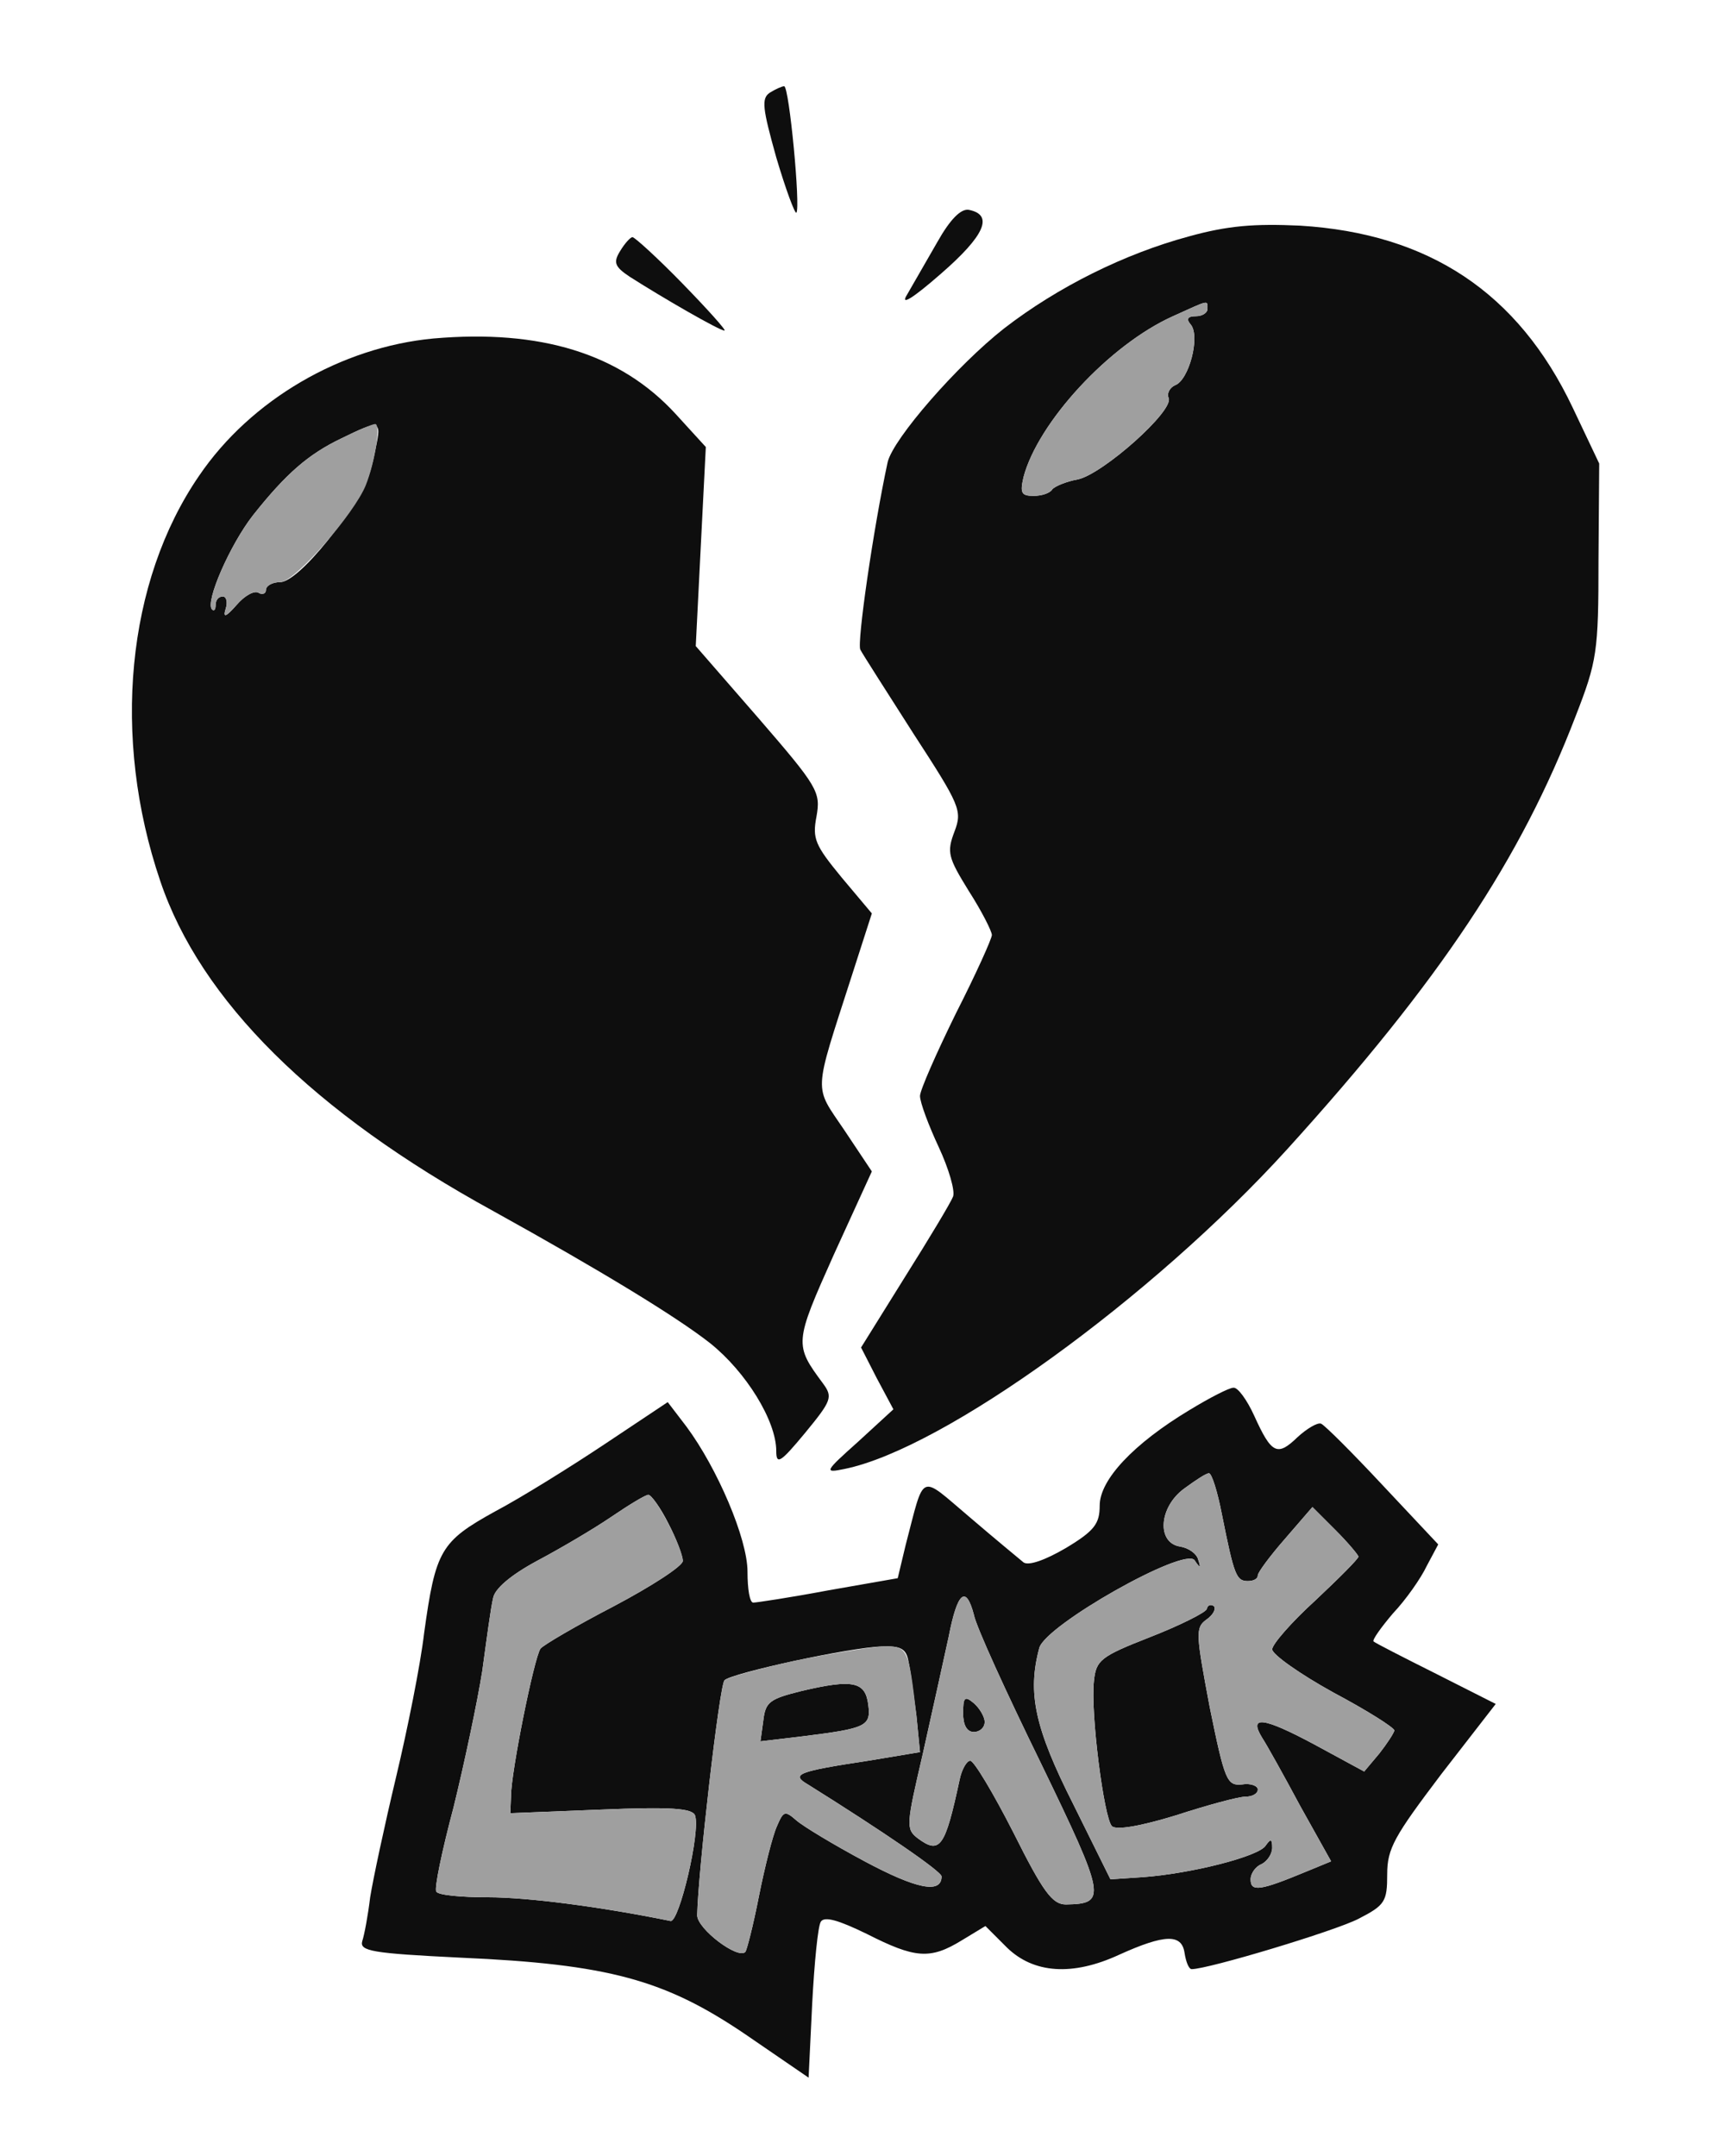
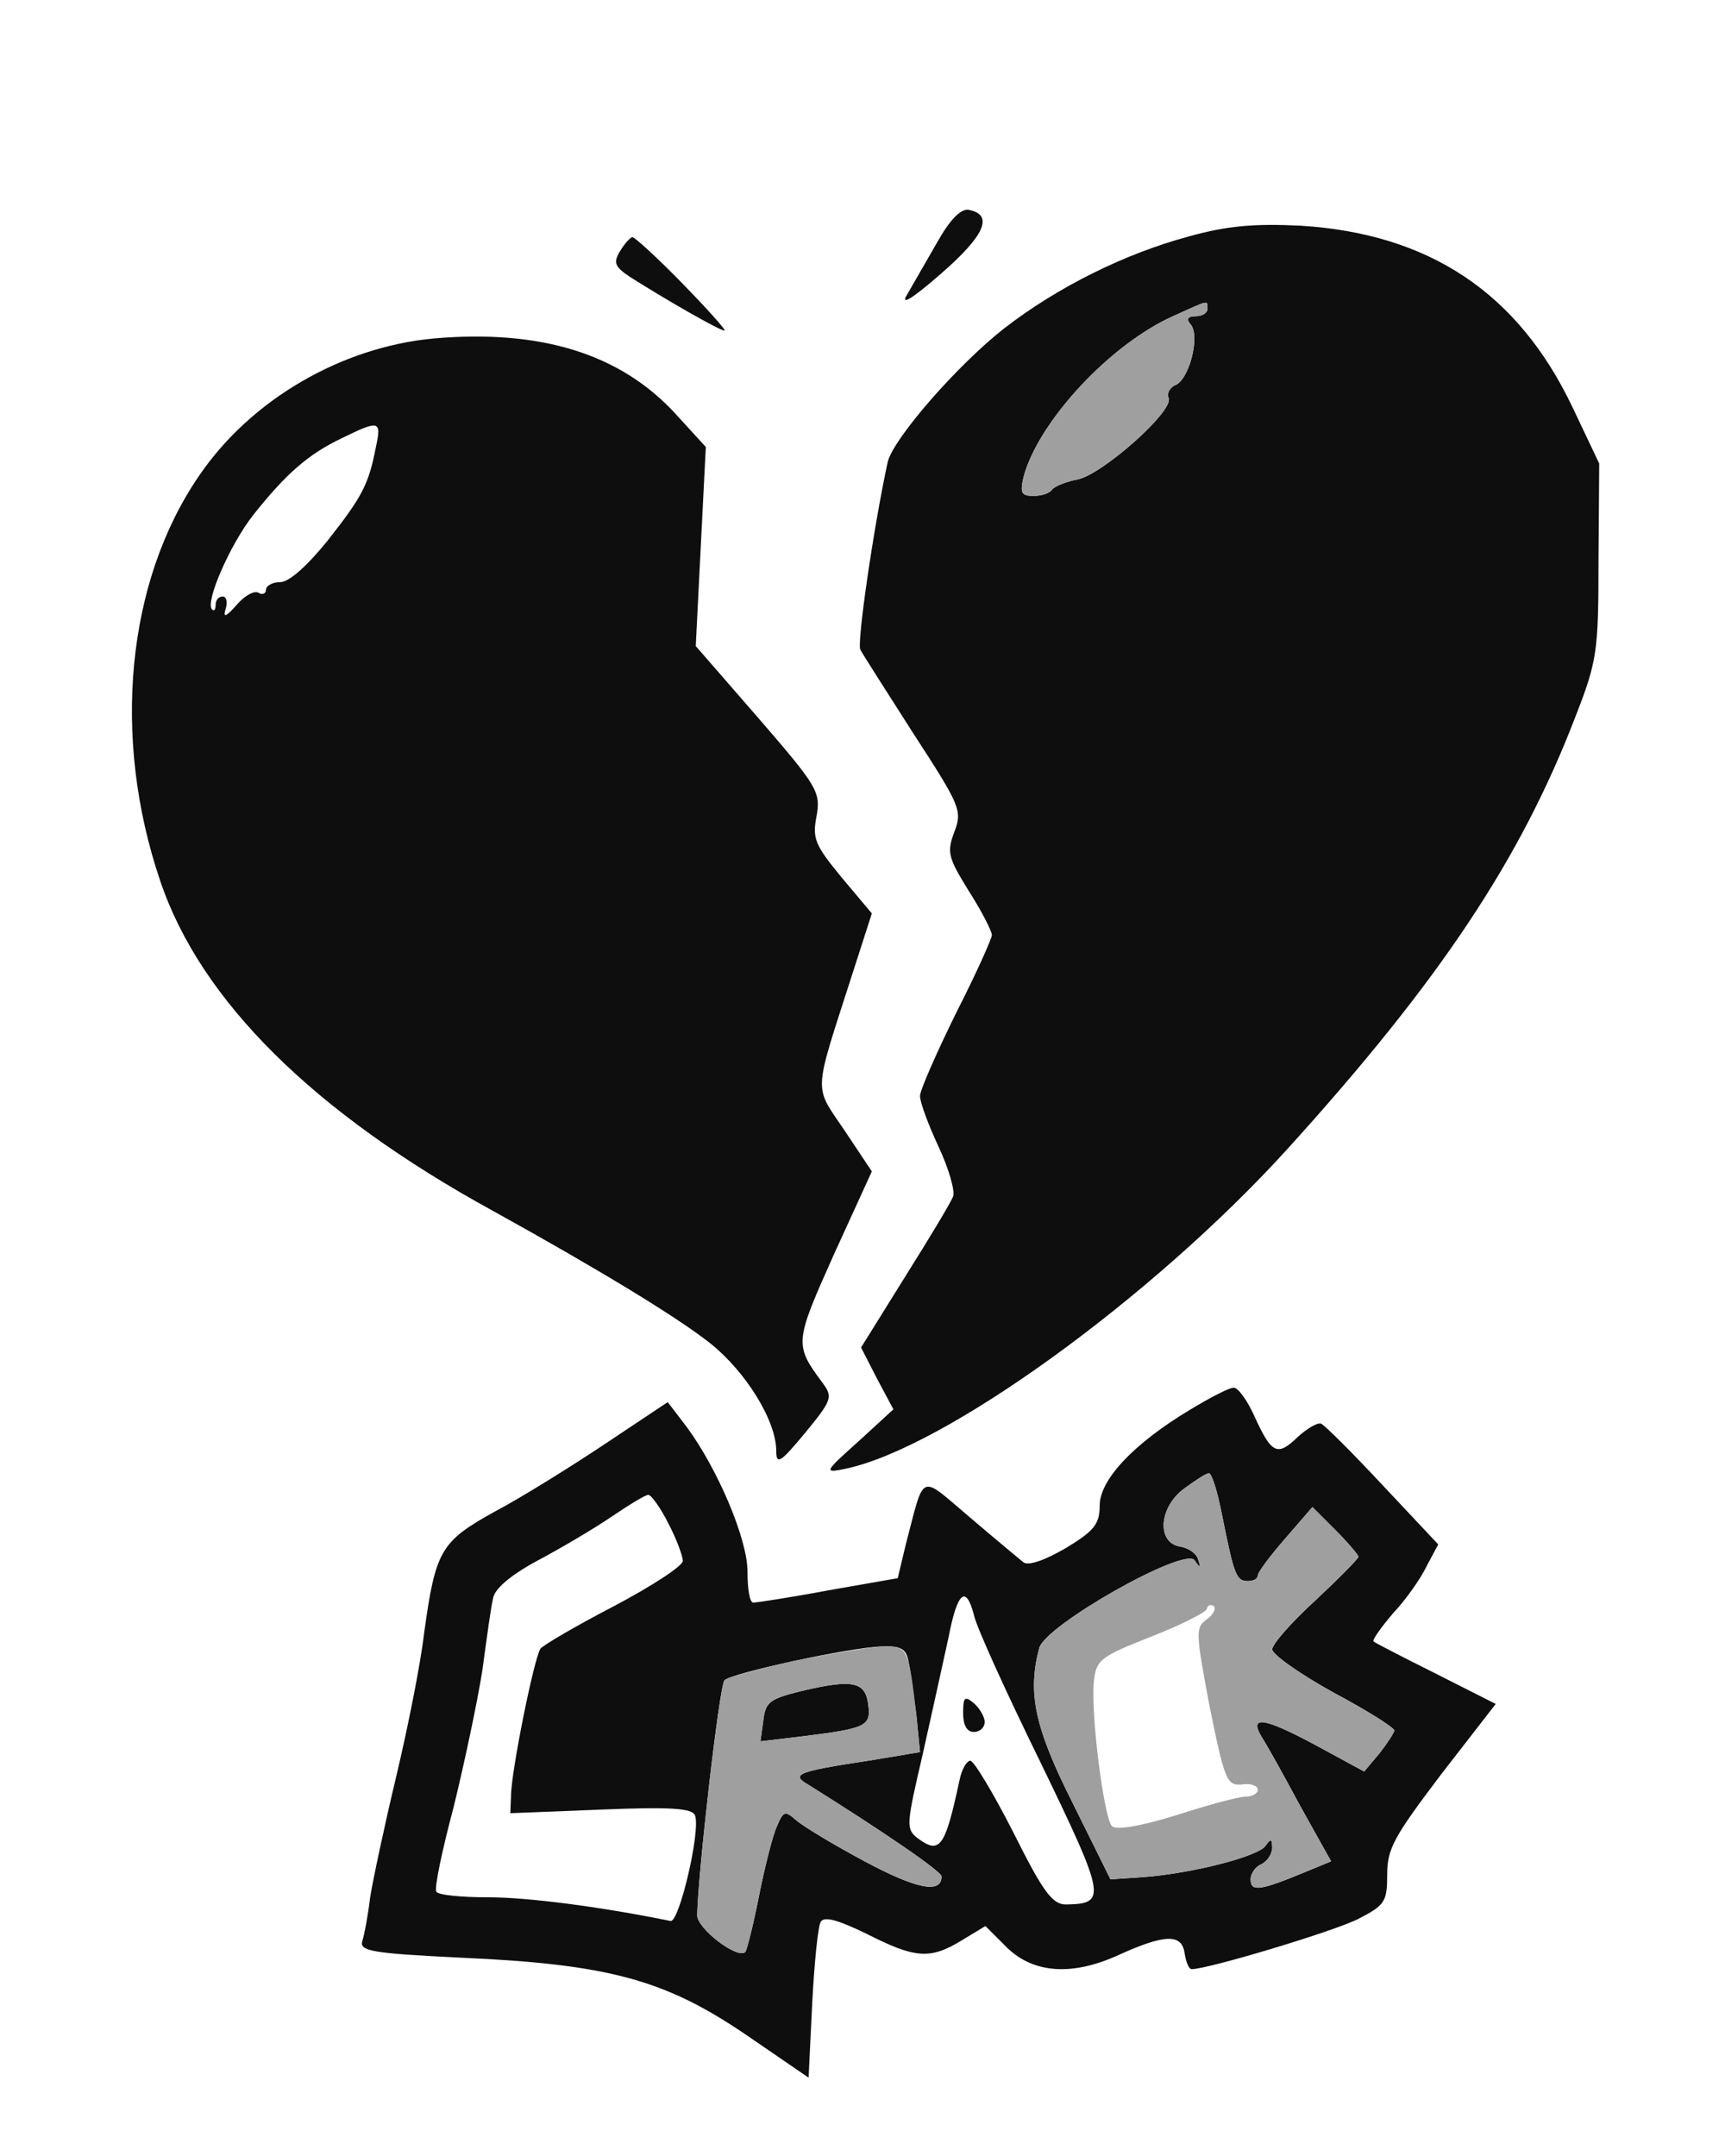
<svg xmlns="http://www.w3.org/2000/svg" version="1.0" width="240pt" height="300pt" viewBox="0 0 240 300" preserveAspectRatio="xMidYMid meet">
  <g transform="translate(0,300) scale(0.1,-0.1)" fill="#0E0E0E" stroke="none">
-     <path d="M1071 2871 c-12 -8 -10 -22 9 -90 13 -44 26 -79 28 -77 6 7 -10 176  -17 176 -3 0 -12 -4 -20 -9z" id="node1" class="node" />
    <path d="M1304 2663 c-15 -26 -34 -59 -42 -73 -10 -16 7 -6 47 29 61 53 74 82  39 89 -11 2 -26 -13 -44 -45z" id="node2" class="node" />
    <path d="M1654 2671 c-89 -24 -182 -70 -257 -128 -65 -51 -154 -153 -162 -186  -20 -93 -43 -252 -38 -261 3 -6 37 -59 74 -117 65 -100 68 -107 57 -136 -11  -29 -9 -36 20 -83 18 -28 32 -56 32 -61 0 -5 -22 -54 -50 -109 -27 -55 -50  -107 -50 -115 0 -9 12 -41 26 -71 14 -30 23 -61 20 -69 -3 -8 -33 -58 -67  -112 l-61 -98 22 -43 23 -43 -49 -45 c-47 -42 -48 -44 -19 -38 138 28 428 238  616 445 213 235 325 404 401 602 30 77 32 90 32 217 l1 135 -37 78 c-76 160  -200 242 -379 253 -64 3 -101 0 -155 -15z m26 -101 c0 -5 -7 -10 -16 -10 -12  0 -14 -4 -7 -12 13 -17 -3 -77 -22 -84 -7 -3 -12 -11 -9 -18 7 -18 -91 -105  -126 -113 -17 -3 -33 -10 -36 -14 -3 -5 -14 -9 -26 -9 -17 0 -19 4 -14 26 20  76 119 184 208 224 51 23 48 23 48 10z" id="node3" class="node" />
    <path d="M863 2651 c-10 -16 -8 -22 13 -36 47 -30 125 -75 132 -75 3 0 -23 29  -58 65 -35 36 -67 65 -70 65 -3 0 -11 -9 -17 -19z" id="node4" class="node" />
    <path d="M603 2529 c-128 -12 -254 -85 -326 -191 -101 -147 -122 -364 -54  -564 56 -166 213 -322 463 -459 148 -82 255 -147 302 -184 50 -40 92 -108 92  -150 0 -20 6 -16 40 25 37 45 39 50 25 69 -40 54 -40 56 15 179 l53 116 -38  57 c-43 64 -44 47 10 215 l28 87 -42 50 c-37 45 -41 54 -35 85 6 34 2 41 -81  137 l-87 100 7 139 7 138 -42 46 c-77 84 -188 118 -337 105z m-80 -151 c-10  -52 -19 -69 -67 -130 -29 -36 -54 -58 -66 -58 -11 0 -20 -5 -20 -11 0 -5 -5  -7 -10 -4 -6 4 -20 -4 -31 -17 -15 -17 -19 -18 -15 -5 3 9 1 17 -4 17 -6 0  -10 -5 -10 -12 0 -6 -2 -9 -5 -6 -10 10 25 90 57 131 46 58 77 85 123 107 53  26 56 25 48 -12z" id="node5" class="node" />
    <path d="M1655 1038 c-78 -47 -125 -97 -125 -133 0 -25 -7 -35 -47 -59 -29  -17 -52 -25 -59 -20 -6 5 -40 33 -75 63 -71 60 -62 64 -89 -39 l-11 -46 -97  -17 c-53 -10 -100 -17 -104 -17 -5 0 -8 19 -8 43 0 46 -42 144 -85 202 l-26  34 -87 -58 c-48 -32 -117 -75 -153 -94 -76 -42 -83 -54 -99 -170 -5 -43 -23  -133 -39 -200 -16 -67 -32 -142 -36 -167 -3 -25 -8 -52 -11 -61 -4 -14 14 -17  136 -23 207 -9 285 -31 396 -106 l89 -61 5 103 c3 57 8 108 12 114 5 8 25 2  64 -17 67 -34 88 -36 132 -9 l33 20 30 -30 c37 -36 91 -40 156 -10 64 29 87  29 91 3 2 -13 6 -23 10 -23 23 0 199 53 232 70 37 19 40 24 40 62 0 36 10 53  75 139 l76 98 -83 42 c-46 23 -85 43 -87 45 -2 2 10 19 27 39 18 19 39 49 47  66 l16 30 -77 82 c-42 45 -81 84 -86 86 -5 2 -20 -7 -33 -19 -28 -27 -36 -23  -60 30 -10 22 -23 40 -29 39 -6 0 -33 -14 -61 -31z m45 -145 c17 -85 20 -93  36 -93 8 0 14 3 14 8 0 4 17 27 38 51 l38 44 32 -32 c18 -18 32 -35 32 -37 0  -3 -27 -30 -60 -61 -33 -30 -60 -61 -60 -68 0 -7 38 -34 85 -60 47 -25 85 -49  85 -53 -1 -4 -10 -18 -21 -32 l-21 -25 -70 38 c-71 38 -91 40 -72 9 6 -9 30  -52 53 -95 l43 -77 -34 -14 c-65 -27 -78 -29 -78 -11 0 8 7 18 15 21 8 4 15  14 15 23 0 12 -2 13 -9 3 -9 -15 -103 -39 -171 -44 l-45 -3 -52 105 c-53 105  -64 154 -47 217 9 32 202 141 216 122 8 -12 9 -11 5 1 -2 8 -13 16 -25 18 -33  5 -30 55 6 81 15 11 30 21 34 21 4 0 12 -26 18 -57z m-770 -13 c11 -21 20 -45  20 -52 0 -7 -43 -35 -96 -63 -52 -27 -98 -54 -102 -59 -9 -13 -41 -172 -41  -205 l-1 -24 126 5 c96 4 127 2 131 -8 8 -22 -22 -149 -34 -147 -98 20 -199  33 -254 33 -37 0 -70 3 -72 8 -3 4 8 57 24 117 15 61 33 146 40 190 6 44 12  89 15 101 2 13 24 32 61 52 32 17 78 44 103 61 25 17 48 31 52 31 4 0 17 -18  28 -40z m425 -127 c3 -16 45 -108 93 -206 91 -188 92 -196 35 -197 -19 0 -32  18 -73 100 -28 55 -55 100 -60 100 -5 0 -12 -12 -15 -27 -20 -93 -27 -104 -58  -81 -17 13 -16 19 7 118 13 58 29 131 36 163 12 62 24 72 35 30z m-91 -65 c3  -13 7 -46 11 -75 l5 -51 -72 -12 c-99 -15 -108 -19 -84 -33 104 -65 186 -121  186 -128 0 -25 -36 -17 -107 21 -43 23 -86 49 -95 57 -16 14 -18 13 -27 -8 -6  -13 -17 -57 -25 -97 -8 -41 -17 -76 -19 -78 -10 -11 -67 32 -67 51 1 58 31  320 38 327 10 10 176 46 219 47 26 1 34 -3 37 -21z" id="node6" class="node" />
-     <path d="M1679 761 c-2 -5 -38 -23 -79 -39 -69 -27 -75 -32 -78 -61 -5 -44 14  -191 25 -202 6 -6 40 0 89 15 43 14 87 26 97 26 9 0 17 4 17 10 0 5 -10 9 -22  7 -21 -2 -24 5 -45 108 -19 101 -20 110 -5 121 10 7 14 15 11 19 -4 3 -9 2  -10 -4z" id="node7" class="node" />
-     <path d="M1340 616 c0 -16 5 -26 15 -26 8 0 15 6 15 14 0 7 -7 19 -15 26 -13  11 -15 8 -15 -14z" id="node8" class="node" />
+     <path d="M1340 616 c0 -16 5 -26 15 -26 8 0 15 6 15 14 0 7 -7 19 -15 26 -13  11 -15 8 -15 -14" id="node8" class="node" />
    <path d="M1115 647 c-44 -11 -50 -15 -53 -41 l-4 -29 59 7 c88 11 95 14 91 44  -4 32 -21 36 -93 19z" id="node9" class="node" />
  </g>
  <g transform="translate(0,300) scale(0.1,-0.1)" fill="#9F9F9F" stroke="none">
    <path d="M1632 2560 c-89 -40 -188 -148 -208 -224 -5 -22 -3 -26 14 -26 12 0  23 4 26 9 3 4 19 11 36 14 35 8 133 95 126 113 -3 7 2 15 9 18 19 7 35 67 22  84 -7 8 -5 12 7 12 9 0 16 5 16 10 0 13 3 13 -48 -10z" id="node11" class="node" />
-     <path d="M475 2390 c-46 -22 -77 -49 -123 -107 -32 -41 -67 -121 -57 -131 3  -3 5 0 5 6 0 7 4 12 10 12 5 0 7 -8 4 -17 -4 -13 0 -12 15 5 11 13 25 21 31  17 5 -3 10 -1 10 4 0 6 9 11 20 11 20 0 103 95 119 135 13 33 21 85 13 85 -4  0 -25 -9 -47 -20z" id="node12" class="node" />
    <path d="M1648 929 c-36 -26 -39 -76 -6 -81 12 -2 23 -10 25 -18 4 -12 3 -13  -5 -1 -14 19 -207 -90 -216 -122 -17 -63 -6 -112 47 -217 l52 -105 45 3 c68 5  162 29 171 44 7 10 9 9 9 -3 0 -9 -7 -19 -15 -23 -8 -3 -15 -13 -15 -21 0 -18  13 -16 78 11 l34 14 -43 77 c-23 43 -47 86 -53 95 -19 31 1 29 72 -9 l70 -38  21 25 c11 14 20 28 21 32 0 4 -38 28 -85 53 -47 26 -85 53 -85 60 0 7 27 38  60 68 33 31 60 58 60 61 0 2 -14 19 -32 37 l-32 32 -38 -44 c-21 -24 -38 -47  -38 -51 0 -5 -6 -8 -14 -8 -16 0 -19 8 -36 93 -6 31 -14 57 -18 57 -4 0 -19  -10 -34 -21z m30 -183 c-15 -11 -14 -20 5 -121 21 -103 24 -110 45 -108 12 2  22 -2 22 -7 0 -6 -8 -10 -17 -10 -10 0 -54 -12 -97 -26 -49 -15 -83 -21 -89  -15 -11 11 -30 158 -25 202 3 29 9 34 78 61 41 16 77 34 79 39 1 6 6 7 10 4 3  -4 -1 -12 -11 -19z" id="node13" class="node" />
-     <path d="M850 889 c-25 -17 -71 -44 -103 -61 -37 -20 -59 -39 -61 -52 -3 -12  -9 -57 -15 -101 -7 -44 -25 -129 -40 -190 -16 -60 -27 -113 -24 -117 2 -5 35  -8 72 -8 55 0 156 -13 254 -33 12 -2 42 125 34 147 -4 10 -35 12 -131 8 l-126  -5 1 24 c0 33 32 192 41 205 4 5 50 32 102 59 53 28 96 56 96 63 0 18 -39 92  -48 92 -4 0 -27 -14 -52 -31z" id="node14" class="node" />
-     <path d="M1320 723 c-7 -32 -23 -105 -36 -163 -23 -99 -24 -105 -7 -118 31  -23 38 -12 58 81 3 15 10 27 15 27 5 0 32 -45 60 -100 41 -82 54 -100 73 -100  57 1 56 9 -35 197 -48 98 -90 190 -93 206 -11 42 -23 32 -35 -30z m50 -119 c0  -8 -7 -14 -15 -14 -10 0 -15 10 -15 26 0 22 2 25 15 14 8 -7 15 -19 15 -26z" id="node15" class="node" />
    <path d="M1105 689 c-49 -11 -93 -23 -97 -27 -7 -7 -37 -269 -38 -327 0 -19  57 -62 67 -51 2 2 11 37 19 78 8 40 19 84 25 97 9 21 11 22 27 8 9 -8 52 -34  95 -57 71 -38 107 -46 107 -21 0 7 -82 63 -186 128 -24 14 -15 18 84 33 l72  12 -5 51 c-11 95 -12 97 -48 96 -17 -1 -72 -10 -122 -20z m103 -61 c4 -30 -3  -33 -91 -44 l-59 -7 4 29 c3 26 9 30 53 41 72 17 89 13 93 -19z" id="node16" class="node" />
  </g>
</svg>